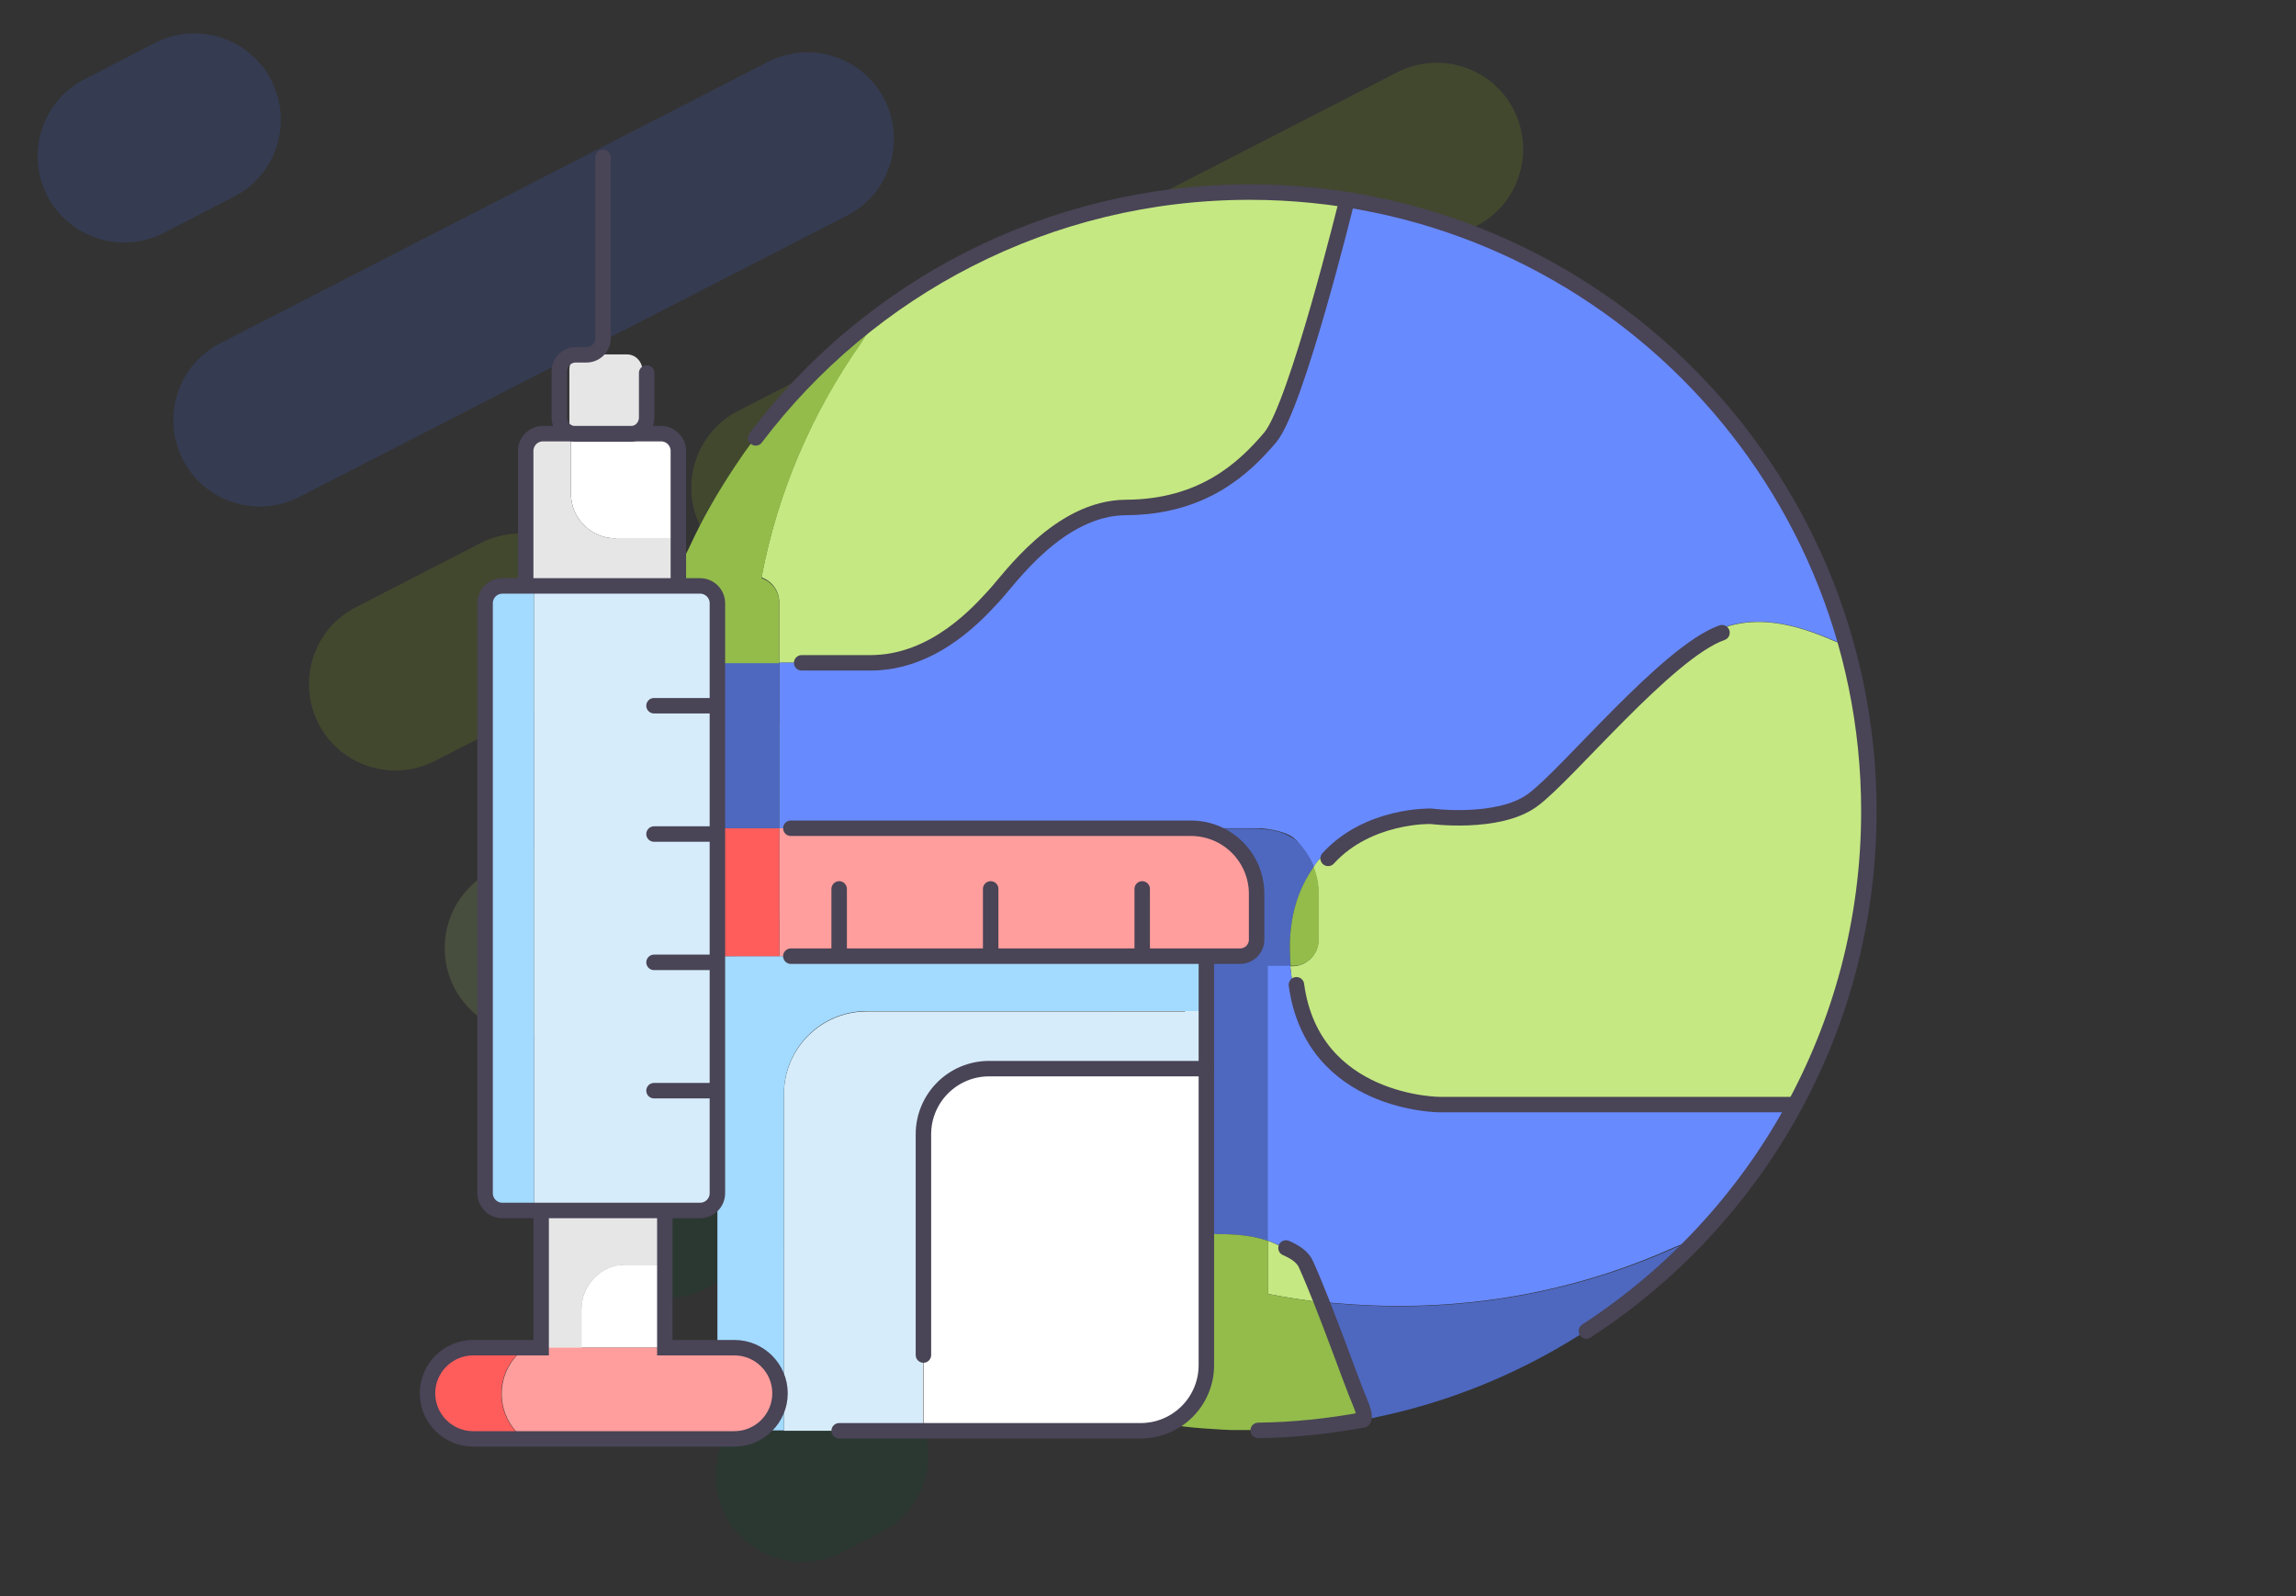
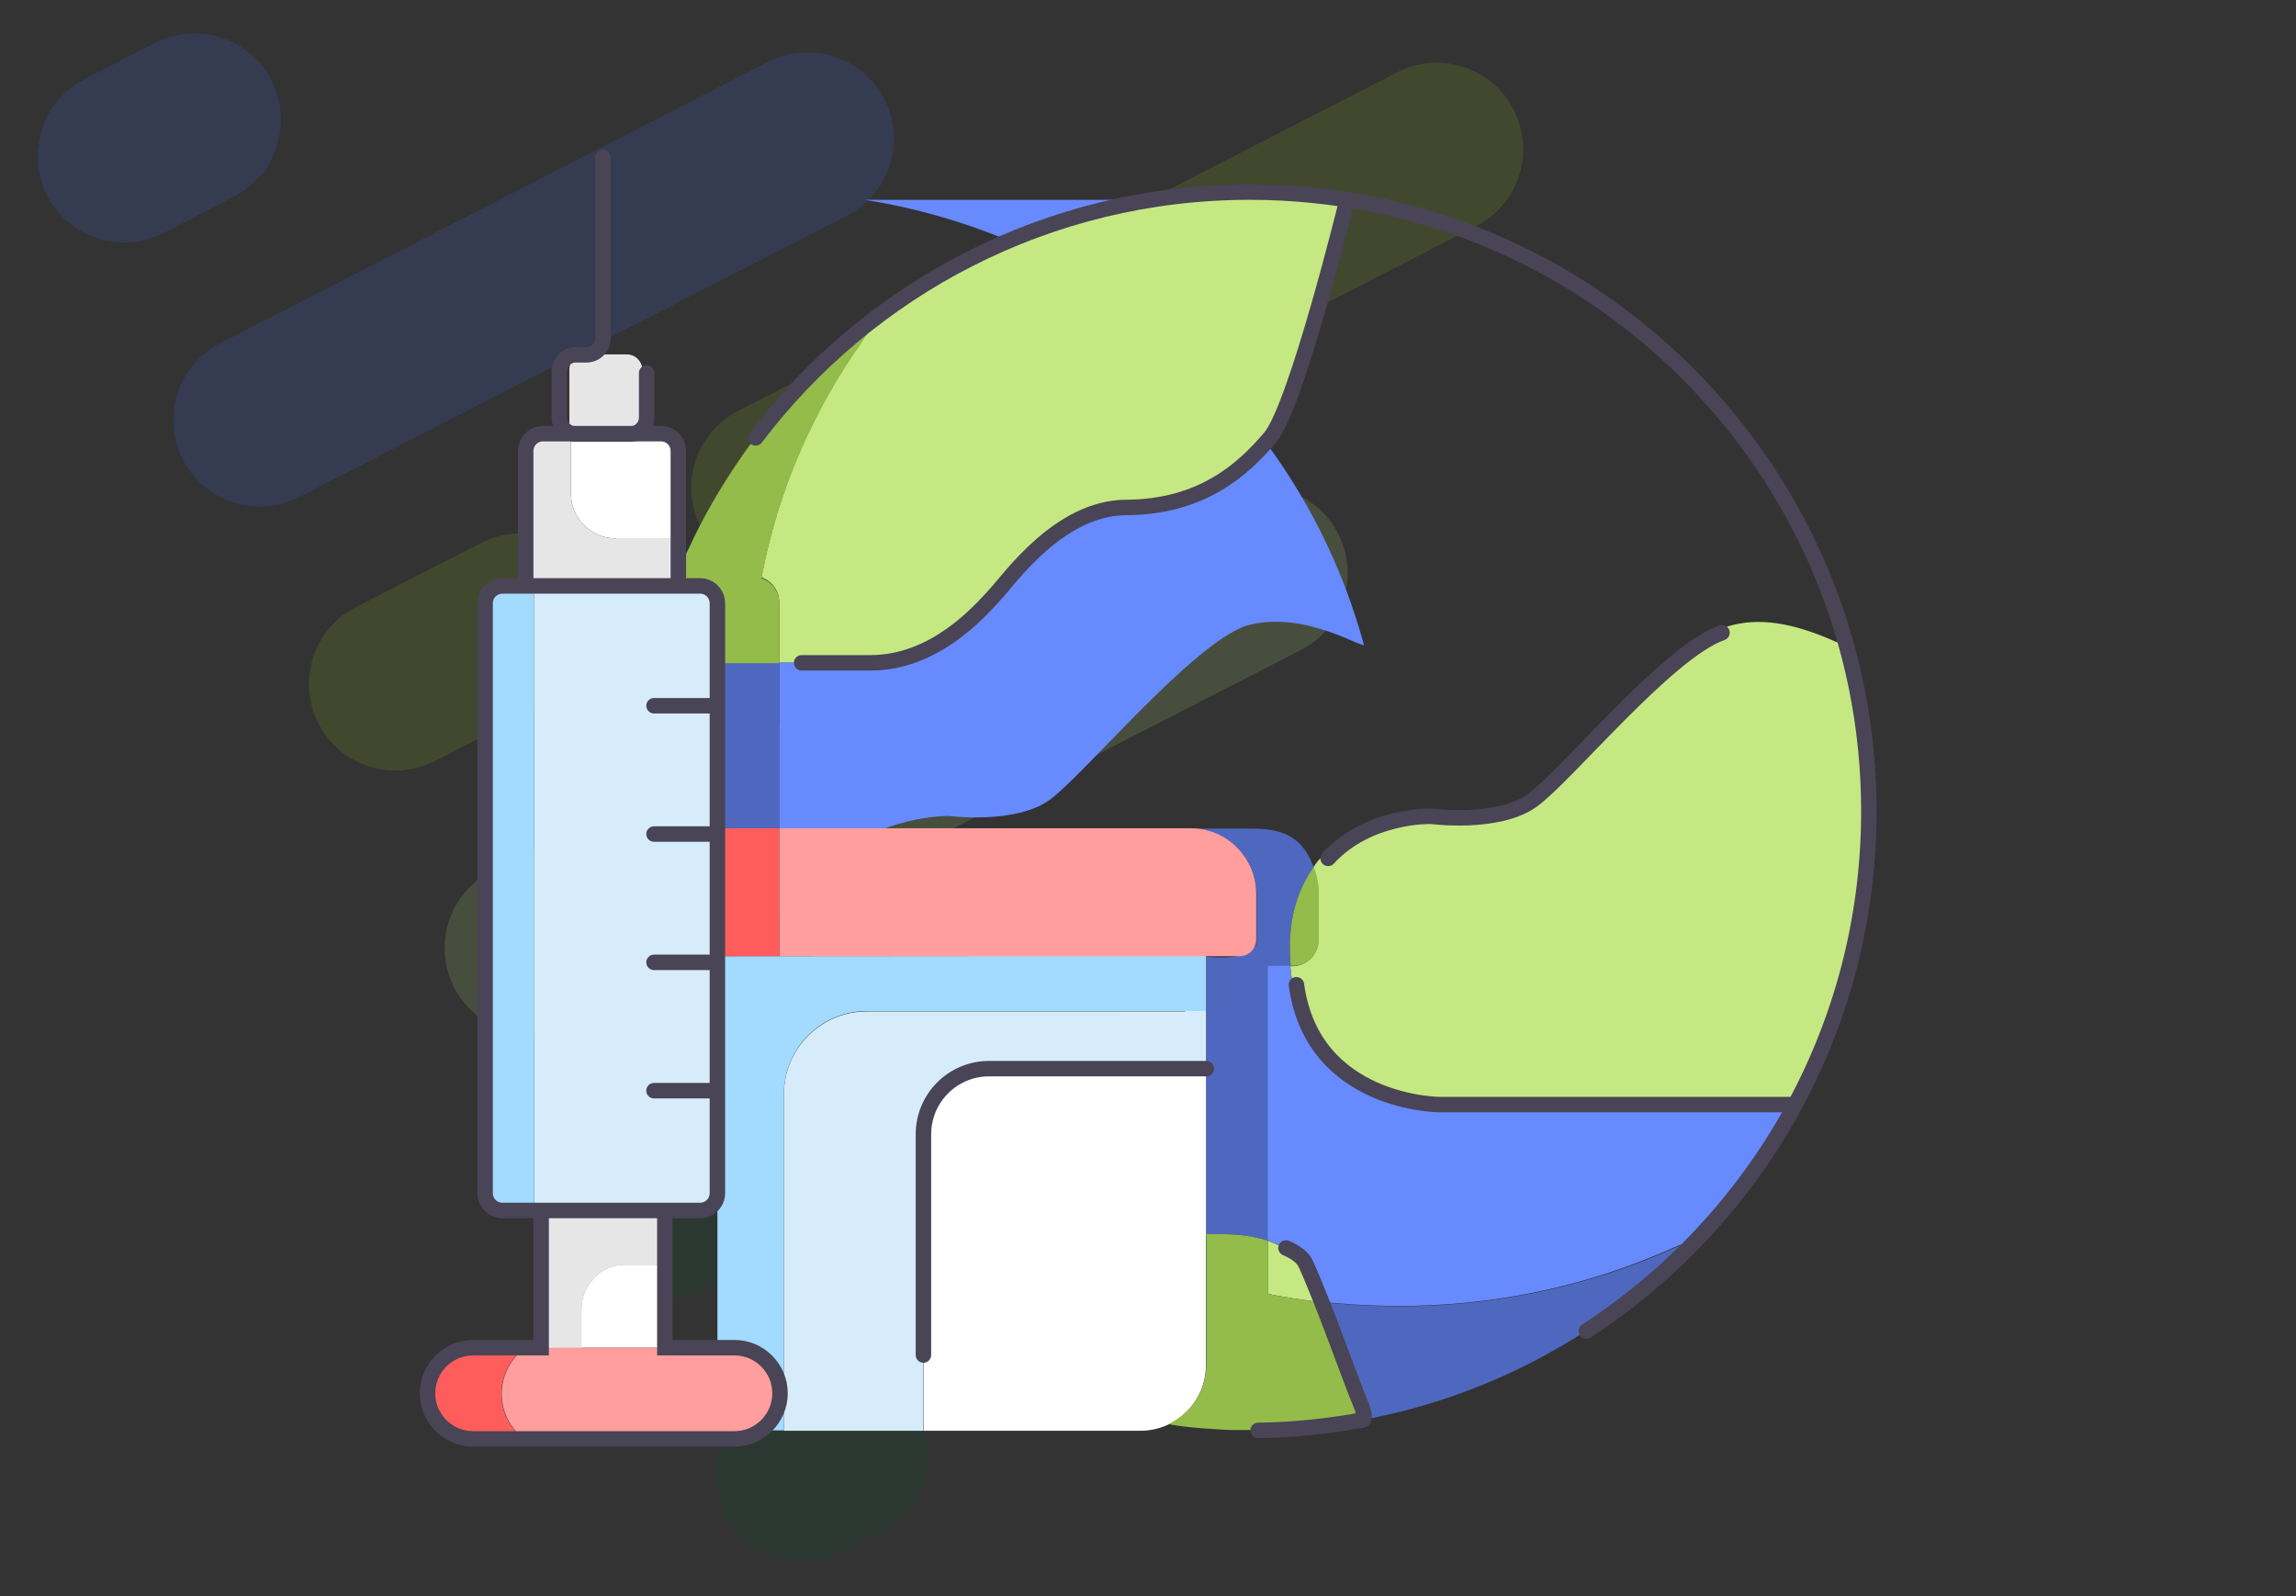
<svg xmlns="http://www.w3.org/2000/svg" viewBox="0 0 594 413">
  <rect x="0" y="0" width="594" height="413" fill="#333333" stroke="none" />
  <defs />
  <g opacity=".15">
    <path fill="#426EFF" d="M12.2 50.6c-5.6-11-1.3-24.5 9.7-30.1l18.2-9.4c11-5.6 24.5-1.3 30.1 9.7 5.6 11 1.3 24.5-9.7 30.1l-18.2 9.4c-10.9 5.6-24.4 1.3-30.1-9.7zM47.3 118.9c-5.6-11-1.3-24.5 9.7-30.1L198.7 16c11-5.6 24.5-1.3 30.1 9.7 5.6 11 1.3 24.5-9.7 30.1L77.4 128.6c-11 5.6-24.5 1.3-30.1-9.7z" />
    <path fill="#9DC317" d="M82.4 187.2c-5.6-11-1.3-24.5 9.7-30.1l32.3-16.6c11-5.6 24.5-1.3 30.1 9.7 5.6 11 1.3 24.5-9.7 30.1l-32.3 16.6c-11 5.6-24.5 1.3-30.1-9.7zM181.3 136.4c-5.6-11-1.3-24.5 9.7-30.1l170.5-87.6c11-5.6 24.5-1.3 30.1 9.7 5.6 11 1.3 24.5-9.7 30.1l-170.5 87.6c-11 5.6-24.5 1.3-30.1-9.7z" />
    <path fill="#C5E882" d="M117.5 255.5c-5.6-11-1.3-24.5 9.7-30.1l188.9-97c11-5.6 24.5-1.3 30.1 9.7 5.6 11 1.3 24.5-9.7 30.1l-188.9 97c-11 5.6-24.5 1.2-30.1-9.7z" />
    <path fill="#00562B" d="M152.5 323.7c-5.6-11-1.3-24.5 9.7-30.1l93.8-48.2c11-5.6 24.5-1.3 30.1 9.7 5.6 11 1.3 24.5-9.7 30.1l-93.8 48.2c-10.9 5.7-24.4 1.3-30.1-9.7zM187.6 392c-5.6-11-1.3-24.5 9.7-30.1l10.3-5.3c11-5.6 24.5-1.3 30.1 9.7 5.6 11 1.3 24.5-9.7 30.1l-10.3 5.3c-11 5.6-24.4 1.3-30.1-9.7z" />
  </g>
  <path fill="#E6E6E6" d="M162.2 91.7h-11c-2.2 0-3.9 1.7-3.9 3.9v15.8c0 .4.3.8.8.8h17.3c.4 0 .8-.3.8-.8V95.6c-.1-2.1-1.8-3.9-4-3.9z" />
  <path fill="#FFF" d="M140 313.2h5.1zM172 313.2v14h-10.3c-6.2 0-11.3 5.2-11.3 11.6v9.9H172v-35.5z" />
  <path fill="#E6E6E6" d="M172 313.2h-26.9H172zM161.7 327.3H172v-14h-32v35.5h10.5v-9.9c-.1-6.5 5-11.6 11.2-11.6z" />
  <path fill="#4E68BF" d="M314.8 319.3c4.9 0 9.3.4 13.3 1.8V250h5.8c-.1-1.6-.2-3.2-.2-4.9 0-8 2.2-15.1 6.2-20.7-2.8-7.4-7.4-10-15.8-10H304c3.3 0 7.2 0 9.2.8 6.8 2.7 11 6.9 11.9 15.6v13.1c-1 5.2-13.1 3.6-13.1 3.6v72.2c.1 0 2.8-.4 2.8-.4z" />
-   <path fill="#688AFF" d="M348.5 51.7s-13.1 53.5-19.9 61.5c-6.7 8-17.4 18-37.3 18.1-17.3.1-30.1 18.5-34 22.7s-15.4 17.5-32.1 17.5c-3.9 0-14.6-.1-20.3-.1h-3.3v42.9h124.8c4.7.5 7.3 1.6 8.4 2.6 2.2 2 4 4.6 5.1 7.4.4-.6.8-1.1 1.2-1.7 10.4-11.4 29-11.5 29-11.5s17.3 2.3 26.2-4.1c8.9-6.4 36.7-40.2 50.9-45.1 7.6-2.1 16-1.1 27.4 3.9 1.2.6 3.1 1.2 3.1 1.2-16.3-60.1-66.6-105.4-129.2-115.3z" />
+   <path fill="#688AFF" d="M348.5 51.7s-13.1 53.5-19.9 61.5c-6.7 8-17.4 18-37.3 18.1-17.3.1-30.1 18.5-34 22.7s-15.4 17.5-32.1 17.5c-3.9 0-14.6-.1-20.3-.1h-3.3v42.9c4.7.5 7.3 1.6 8.4 2.6 2.2 2 4 4.6 5.1 7.4.4-.6.8-1.1 1.2-1.7 10.4-11.4 29-11.5 29-11.5s17.3 2.3 26.2-4.1c8.9-6.4 36.7-40.2 50.9-45.1 7.6-2.1 16-1.1 27.4 3.9 1.2.6 3.1 1.2 3.1 1.2-16.3-60.1-66.6-105.4-129.2-115.3z" />
  <path fill="#C5E882" d="M483.5 210.3v-.4c0-15-1.9-29.1-5.8-42.8l-3.1-1.2c-11.3-5-19.8-6.1-27.4-3.9-14.1 5-42 38.8-50.9 45.1-8.9 6.4-26.2 4.1-26.2 4.1s-18.6.2-29.1 11.5c-.4.5-.8 1.1-1.2 1.7.8 2.2 1.3 4.5 1.3 7v11.8c0 3.8-3.1 6.8-6.8 6.8h-.5c.1.9.2 1.7.3 2.5 4.2 30.9 38.2 33.3 38.2 33.3h92c12.2-22.5 19.1-48.2 19.2-75.5z" />
  <path fill="#688AFF" d="M464.2 285.8l.1-.1h-92s-34-2.4-38.2-33.3c-.1-.8-.2-1.7-.3-2.5H328V321c.8.3 1.5.6 2.2.9l2.4.9c2.5 1.1 4.4 2.4 5.2 4.3 1.3 2.8 2.7 6.2 4.1 9.8h.2l2.7.2c5.6.5 11.3.8 17.1.8 25.5 0 49.6-5.4 71.3-15.2l5.7-2.3.3-.2c9.9-10.3 18.3-22 25.2-34.7l-.2.3z" />
  <path fill="#FFF" d="M255.9 276.5c-9.4 0-17 7.6-17 17V370.2H295c9.4 0 17-7.6 17-17v-76.6h-56.1v-.1z" />
  <path fill="none" stroke="#494456" stroke-linecap="round" stroke-miterlimit="10" stroke-width="4" d="M169.2 182.6h16.4M169.2 215.8h16.4M169.2 249h16.4M169.2 282.2h16.4" />
  <path fill="#93BC4B" d="M341.2 243.1v-11.8c0-2.5-.5-4.8-1.3-7-4 5.6-6.2 12.6-6.2 20.7 0 1.7.1 3.4.2 4.9h.5c3.7.1 6.8-3 6.8-6.8z" />
  <path fill="#C5E882" d="M337.9 327.2c-.8-1.8-2.7-3.2-5.2-4.3l-2.4-.9c-.7-.3-1.5-.7-2.2-.9v13.7c3.6.7 7.3 1.3 11 1.8l2.9.4c-1.4-3.6-2.8-7-4.1-9.8zM348.5 51.7s-16.7-2-25.2-2c-36.3 0-69.8 12.1-96.7 32.5l-3.6 6.1c-12.8 18.1-21.8 38.8-26 61.1 2.7.9 4.6 3.5 4.6 6.4v15.6h23.6c16.7 0 28.2-13.4 32.1-17.5s16.7-22.6 34-22.7c19.9-.1 30.5-10.1 37.3-18.1v-.1.1c6.8-8 19.9-61.4 19.9-61.4z" />
  <path fill="#4E68BF" d="M433.2 322.9c-21.6 9.7-45.7 15.1-71.2 15.1-5.8 0-11.5-.3-17.1-.8l-2.9-.2c4.1 10.4 8.1 21.9 9.9 25.8 1.7 3.9 1.1 4.5.9 4.6l2.8-.6h.1l.3-.1c18.8-3.9 36.4-11.1 52.2-21l2.2-1.4c10.5-6.8 20.2-14.9 28.8-23.9l-6 2.5z" />
  <path fill="#93BC4B" d="M351.8 362.7c-1.7-3.8-5.8-15.5-9.8-25.7l-2.9-.4c-3.7-.5-7.4-1.1-11-1.8v-13.7c-3.9-1.4-8.3-1.8-13.3-1.8h-2.7v33.8c0 6.8-4.1 12.7-9.9 15.4l4.1.6c3.3.4 6.6.6 9.9.8.8 0 1.5.1 2.3.1h7.1c9.2-.1 18.3-1 27.1-2.7 0 .1 1.1-.2-.9-4.6z" />
  <path fill="#D6ECFA" d="M306.6 261.7h-82.3c-11.9 0-21.5 9.6-21.5 21.5v87h36v-76.7c0-9.4 7.6-17 17-17H312v-14.9h-5.4v.1z" />
  <path fill="#FF9E9D" d="M122.3 348.7c-6.5 0-11.8 5.3-11.8 11.8 0-6.5 5.3-11.8 11.8-11.8zM110.5 360.5c0 6.5 5.3 11.8 11.8 11.8-6.5 0-11.8-5.3-11.8-11.8z" />
  <path fill="#FF5D5C" d="M129.7 360.6c0-4.9 2.5-9.3 6.2-11.9h-13.6c-6.5 0-11.8 5.3-11.8 11.8 0 6.5 5.3 11.8 11.8 11.8h13.3c-3.6-2.6-5.9-6.9-5.9-11.7z" />
  <path fill="#A3DAFF" d="M185.6 247.4v101.3h4.4c6.5 0 11.8 5.3 11.8 11.8 0 4-2 7.5-5 9.6h6v-87c0-11.9 9.6-21.5 21.5-21.5H312v-14.3l-126.4.1z" />
  <path fill="#FF9E9D" d="M190 348.7h-54c-3.7 2.6-6.2 7-6.2 11.9 0 4.8 2.3 9.1 5.9 11.7H190c2.6 0 4.9-.8 6.8-2.2 3-2.1 5-5.6 5-9.6 0-6.5-5.3-11.8-11.8-11.8zM201.6 247.4h119.1c2.4 0 4.3-1.9 4.3-4.3v-11.8c0-9.4-7.6-17-17-17H201.6v33.1z" />
  <path fill="#FF5D5C" d="M201.6 247.4v-33.1h-16v33.1h16z" />
  <path fill="#4E68BF" d="M200.8 171.5h-15.2v42.8h16v-42.8z" />
  <path fill="#A3DAFF" d="M136 151.6h-6c-2.5 0-4.5 2-4.5 4.5v152.6c0 2.5 2 4.5 4.5 4.5h8.2V151.6H136z" />
  <path fill="#FFF" d="M159.3 139.3h16.2v-22.7c0-2.5-2-4.5-4.5-4.5h-23.3v15.6c0 6.4 5.2 11.6 11.6 11.6z" />
  <path fill="#D6ECFA" d="M181.1 151.6h-42.9v161.6h42.9c2.5 0 4.5-2 4.5-4.5V156.1c0-2.5-2-4.5-4.5-4.5z" />
  <path fill="#E6E6E6" d="M159.3 139.3c-6.4 0-11.6-5.2-11.6-11.6v-15.6h-7.2c-2.5 0-4.5 2-4.5 4.5v34.9H175.5v-12.3h-16.2v.1z" />
  <path fill="#93BC4B" d="M228.3 80.9c-11.9 8.7-22.2 18.8-31.3 30.4-.5.7-2.6 3.4-3.2 4.1-.8 1.1-1.6 2.2-2.4 3.4-4.3 6.3-8.2 12.8-11.6 19.7-.6 1.3-1.2 2.5-1.8 3.8l-2.5 4.9v4.5h5.6c2.5 0 4.5 2 4.5 4.5v15.4h16V156c0-3-1.9-5.5-4.6-6.4 4.2-22.3 13.2-43 26-61.1 0-.2 3.4-5.3 5.3-7.6z" />
  <path fill="none" stroke="#494456" stroke-linecap="round" stroke-miterlimit="10" stroke-width="4" d="M343.6 222.1c10.4-11.4 26.6-10.9 26.6-10.9s17.3 2.3 26.2-4.1c8.9-6.4 34.9-38.4 49.1-43.4M464.4 285.8h-92s-32.8-.1-37-31M348.5 51.7s-13.1 53.5-19.9 61.5-17.4 18-37.3 18.1c-17.3.1-30.1 18.5-34 22.7s-15.4 17.5-32.1 17.5h-17.8" />
  <path fill="none" stroke="#494456" stroke-linecap="round" stroke-miterlimit="10" stroke-width="4" d="M410.4 344.4c44-28.6 73.1-78.1 73.1-134.5 0-88.5-71.7-160.2-160.2-160.2-52.2 0-98.6 25-127.8 63.6M332.7 322.9c2.5 1.1 4.4 2.4 5.2 4.3 5 11.1 11.7 30.4 13.9 35.5 1.9 4.4.8 4.7.8 4.7-8.8 1.6-17.9 2.6-27.1 2.7" />
-   <path fill="none" stroke="#494456" stroke-linecap="round" stroke-miterlimit="10" stroke-width="4" d="M204.6 247.4h116.2c2.4 0 4.3-1.9 4.3-4.3v-11.8c0-9.4-7.6-17-17-17H204.6M217.1 230v17.4M256.3 230v17.4M295.5 230v17.4M217.1 370.2h78c9.4 0 17-7.6 17-17V247.4" />
  <path fill="none" stroke="#494456" stroke-linecap="round" stroke-miterlimit="10" stroke-width="4" d="M312.1 276.5h-56.2c-9.4 0-17 7.6-17 17v57.1M156 40.7v46.8c0 2.4-1.9 4.3-4.3 4.3H149c-2.4 0-4.3 1.9-4.3 4.3V108c0 2.4 1.9 4.3 4.3 4.3h14c2.4 0 4.3-1.9 4.3-4.3V96.5" />
  <path fill="none" stroke="#494456" stroke-linecap="round" stroke-miterlimit="10" stroke-width="4" d="M175.5 151.6H136v-34.9c0-2.5 2-4.5 4.5-4.5H171c2.5 0 4.5 2 4.5 4.5v34.9zM181.1 313.2H130c-2.5 0-4.5-2-4.5-4.5V156.1c0-2.5 2-4.5 4.5-4.5h51.1c2.5 0 4.5 2 4.5 4.5v152.6c0 2.5-2 4.5-4.5 4.5zM169.2 182.6h16.4M169.2 215.8h16.4M169.2 249h16.4M169.2 282.2h16.4M140 313.2v35.5h-17.6c-6.5 0-11.8 5.3-11.8 11.8h0c0 6.5 5.3 11.8 11.8 11.8H190c6.5 0 11.8-5.3 11.8-11.8h0c0-6.5-5.3-11.8-11.8-11.8h-18v-35.5h-32z" />
</svg>